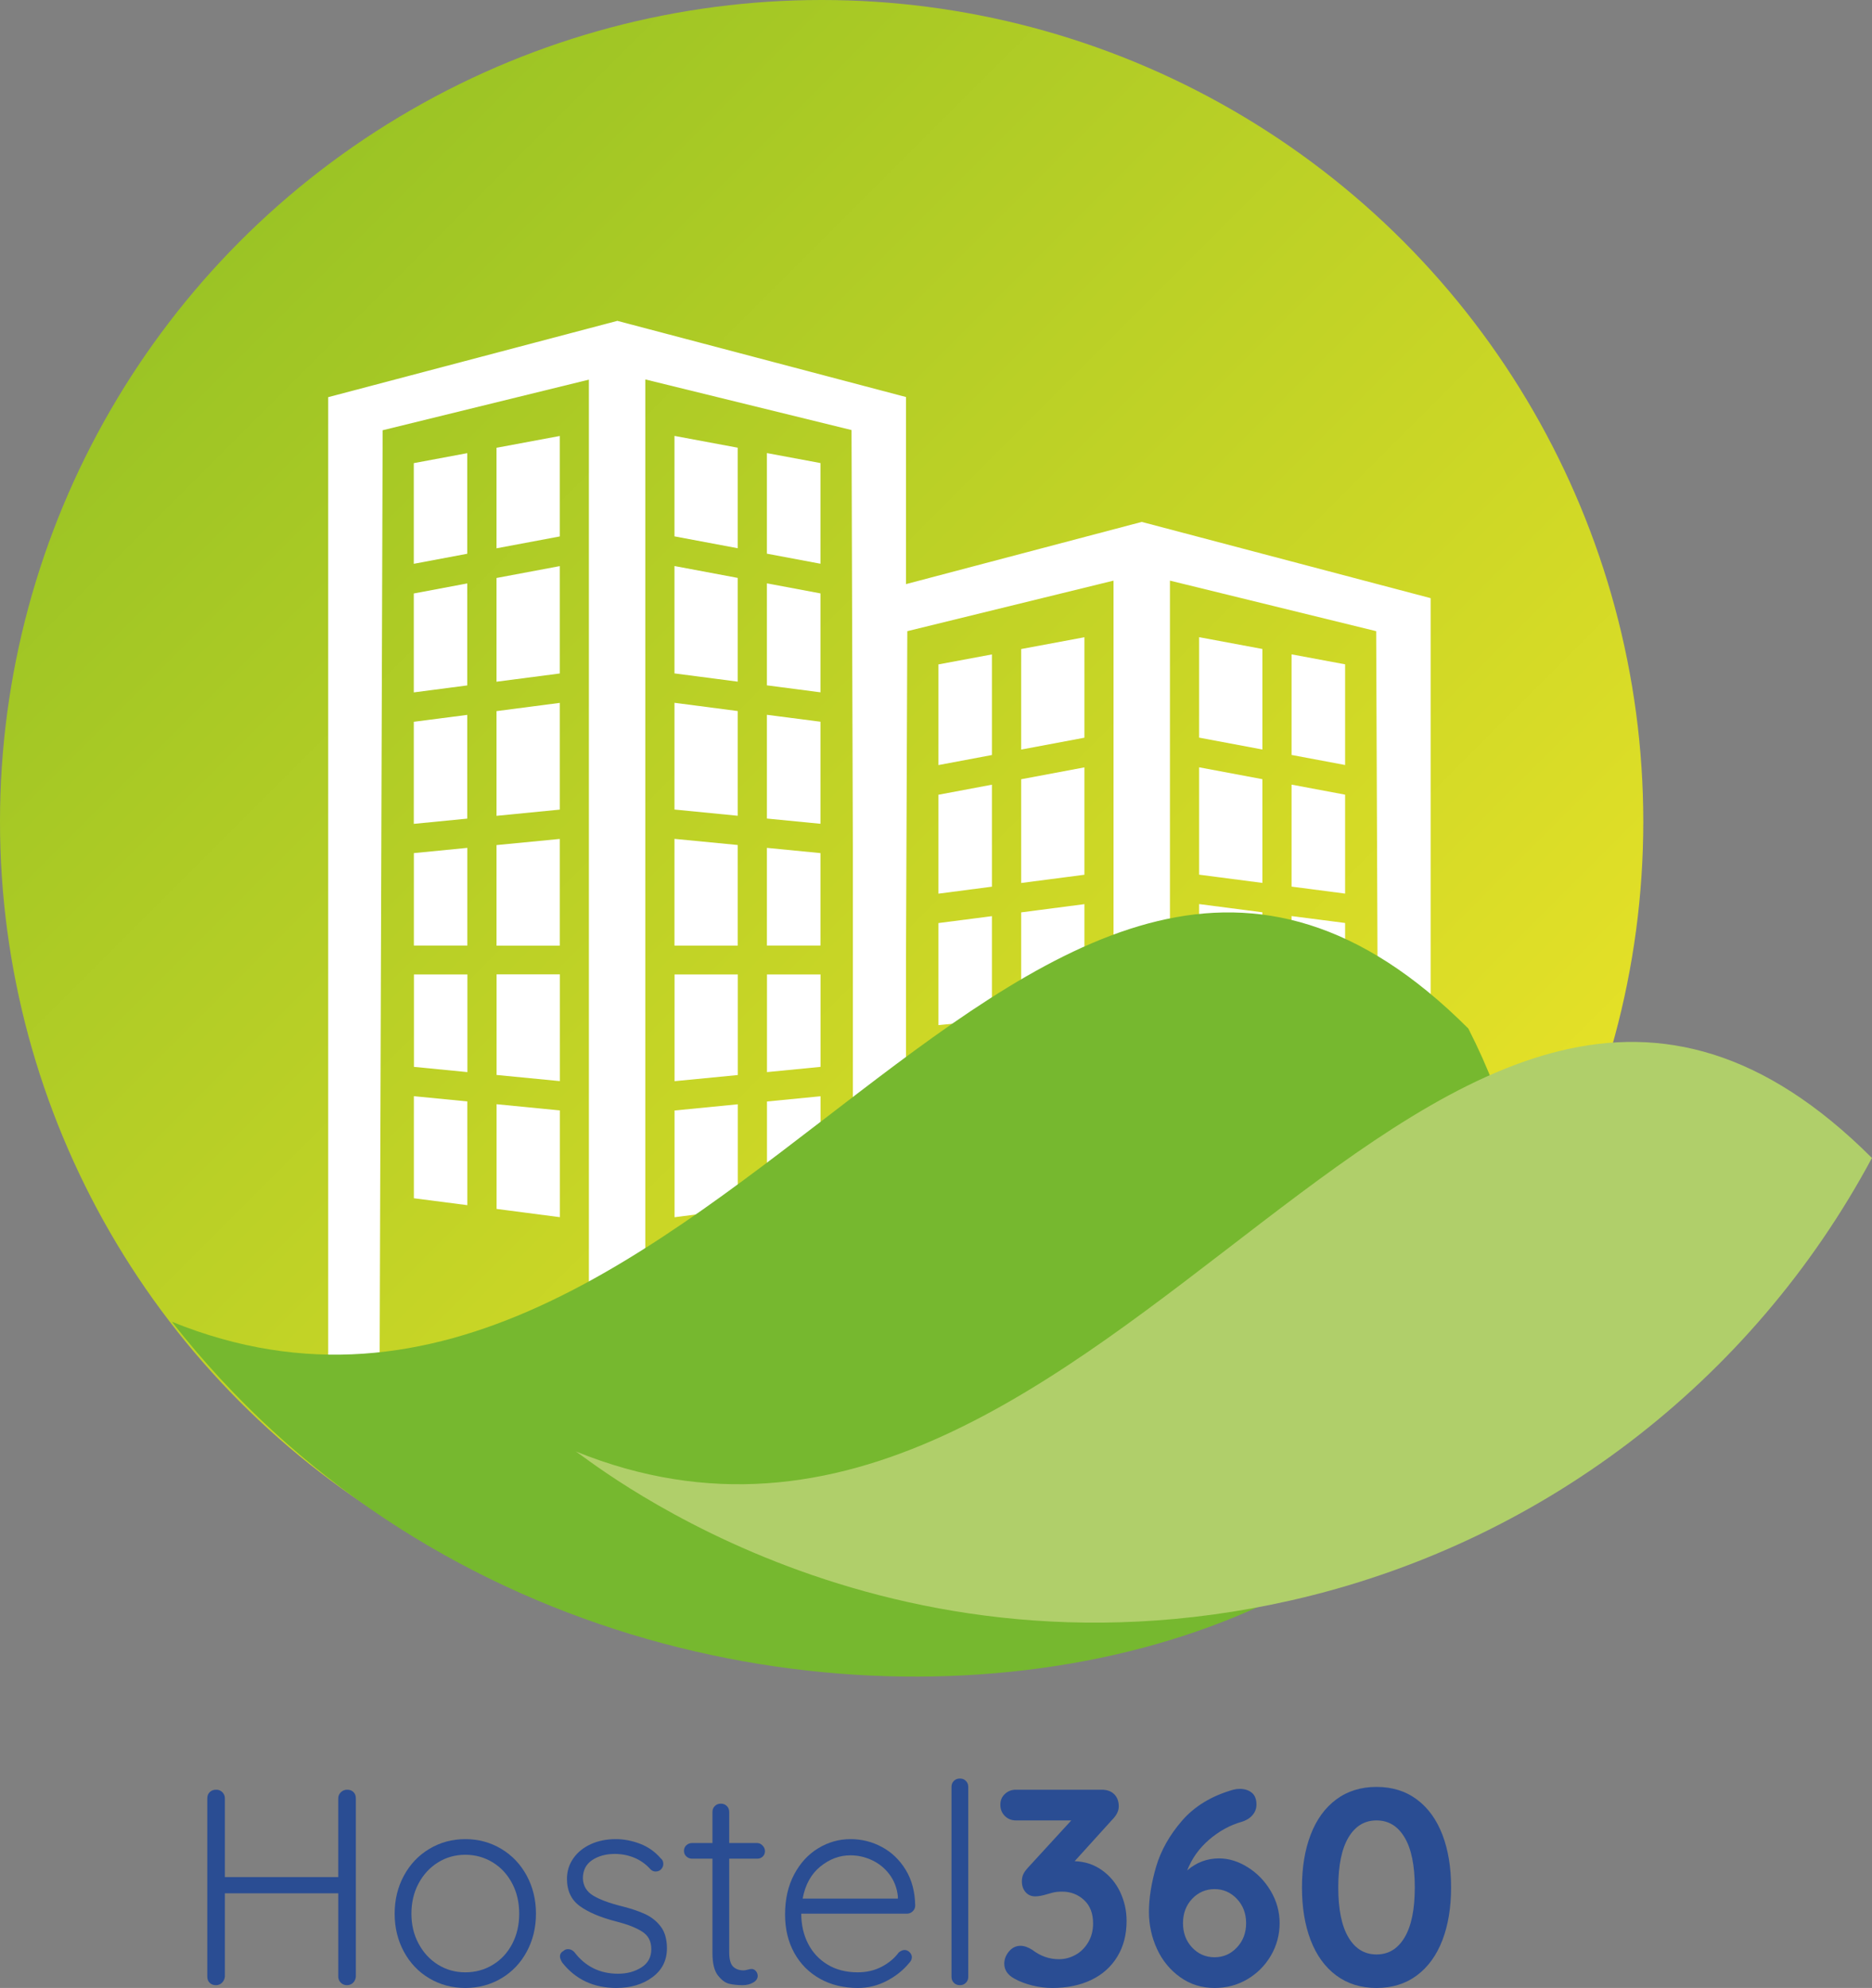
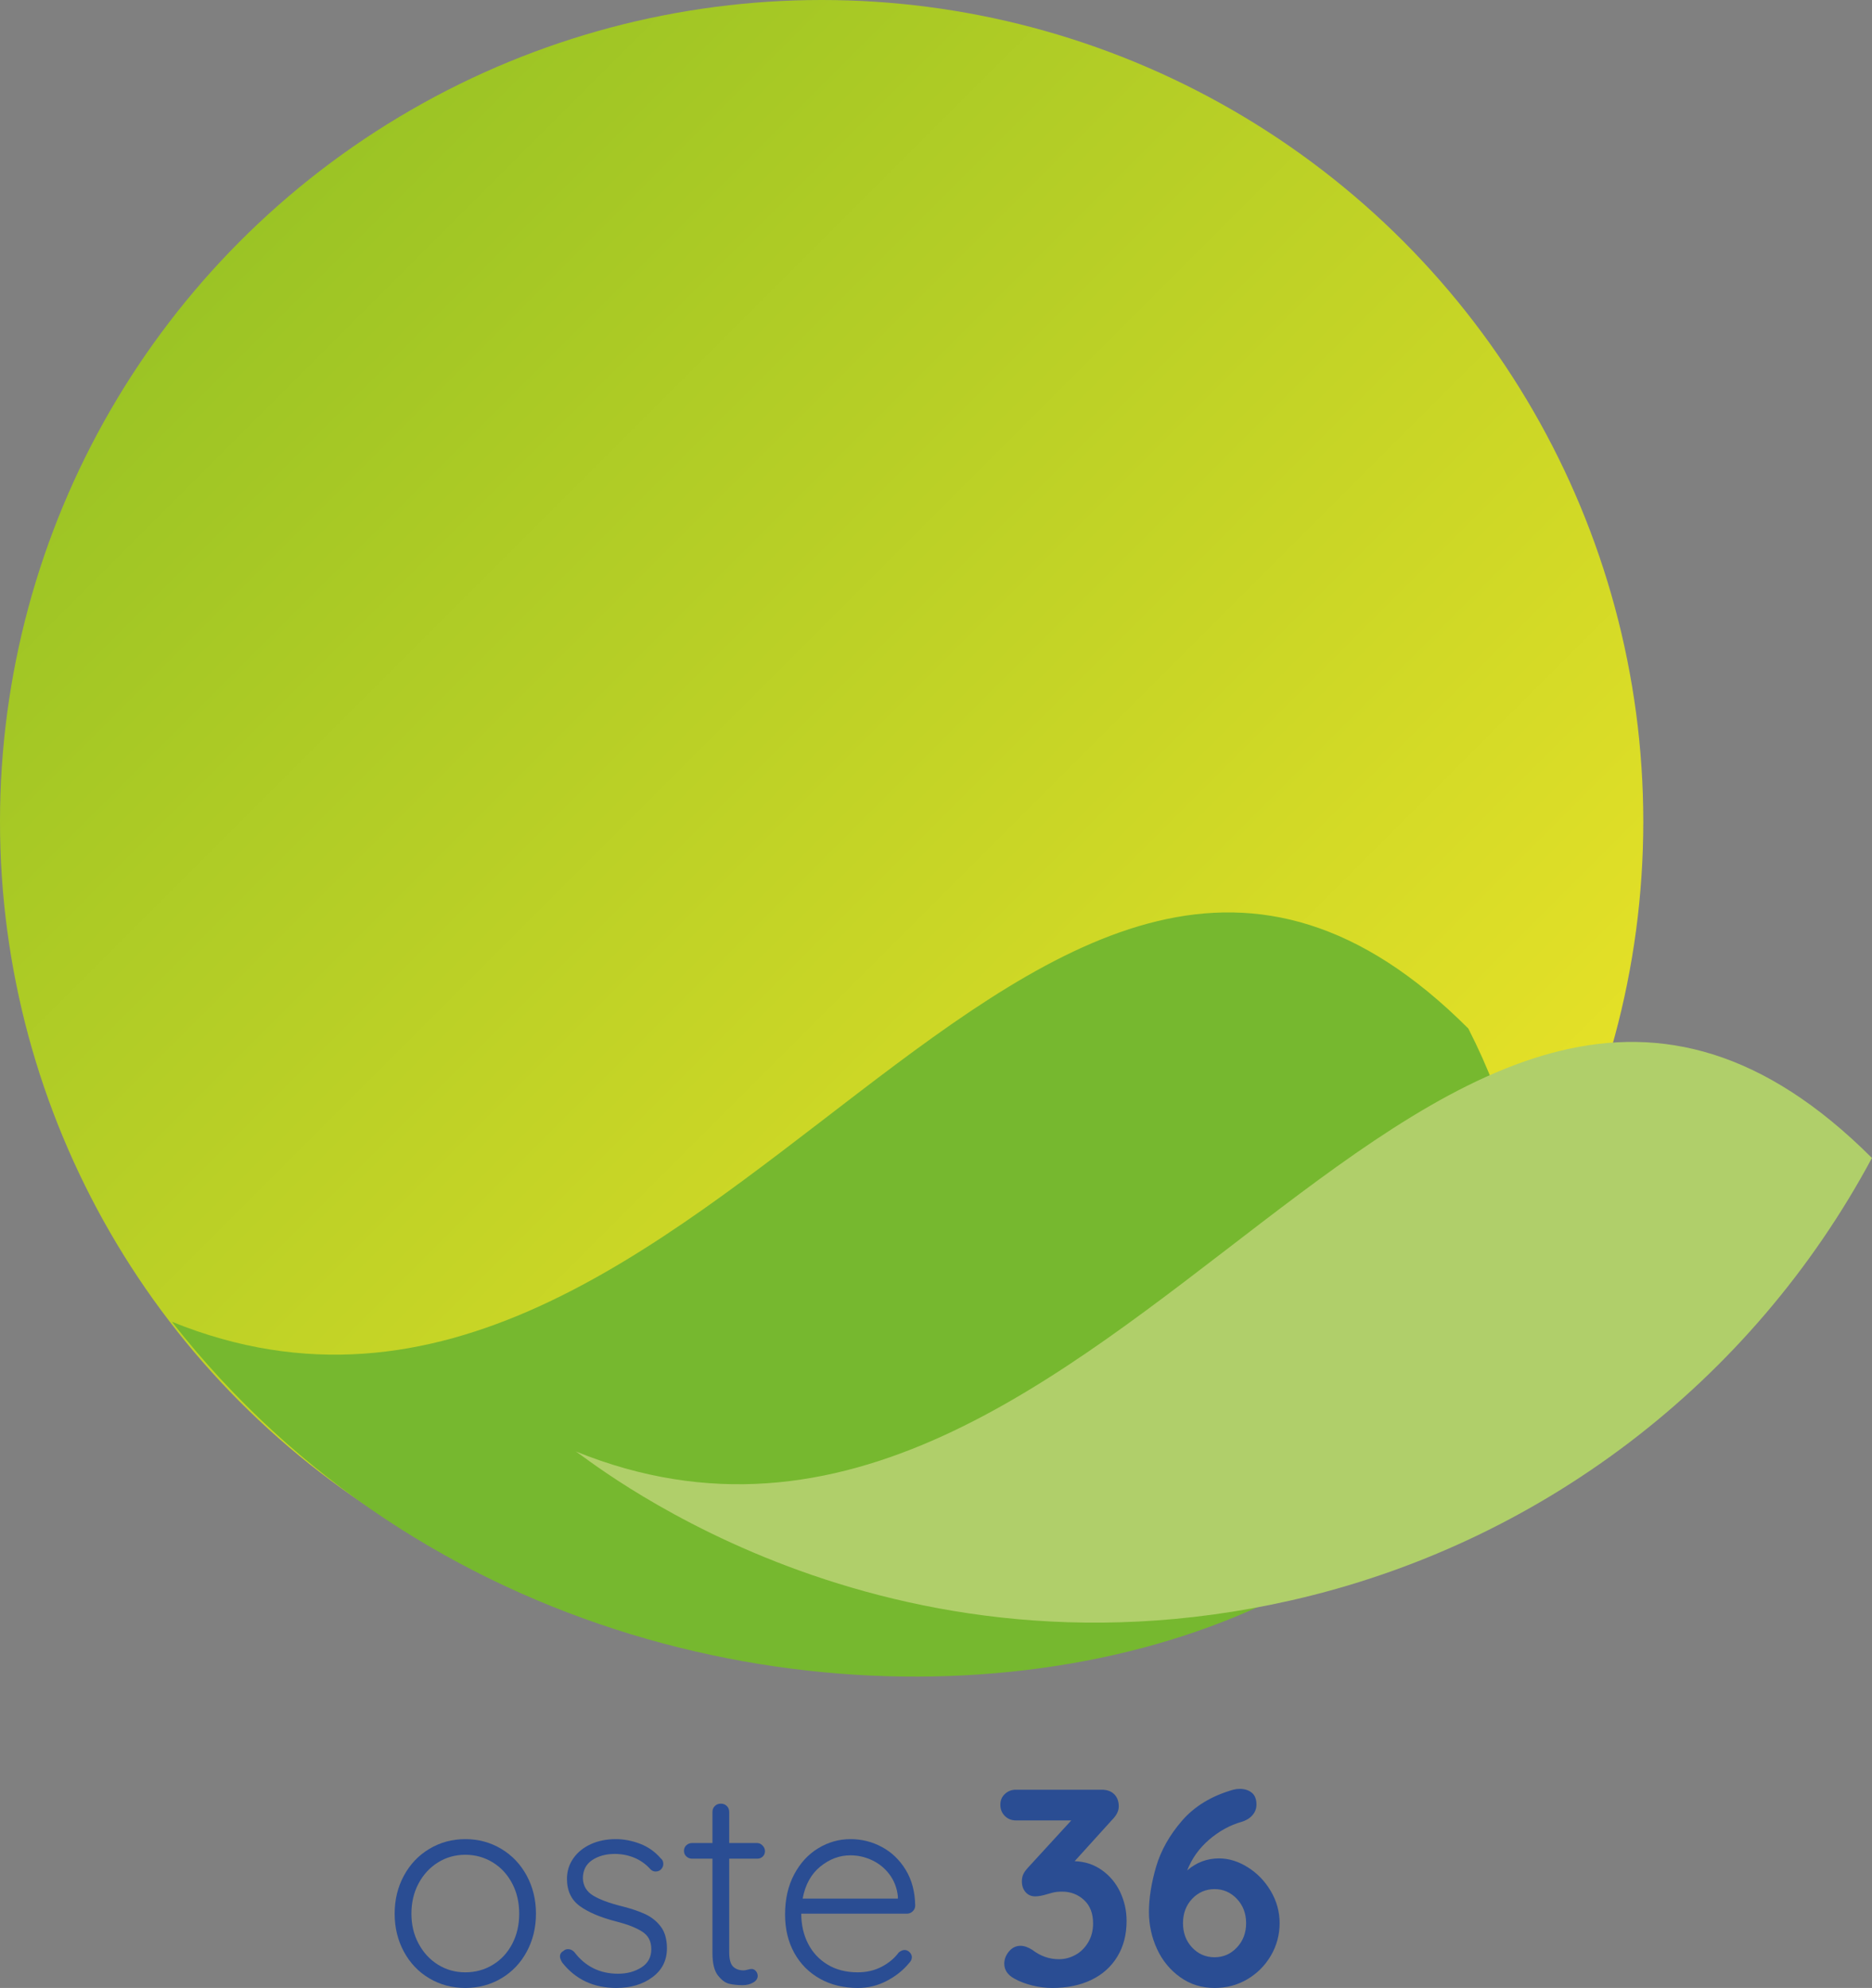
<svg xmlns="http://www.w3.org/2000/svg" id="Warstwa_2" data-name="Warstwa 2" viewBox="0 0 268.14 284.76">
  <rect x="0" y="0" width="268.14" height="284.76" fill="#808080" stroke="none" />
  <defs>
    <style>
      .cls-1 {
        fill: url(#Gradient_bez_nazwy_19);
      }

      .cls-2 {
        fill: #fff;
      }

      .cls-2, .cls-3, .cls-4 {
        fill-rule: evenodd;
      }

      .cls-3 {
        fill: #b0cf6a;
      }

      .cls-5 {
        fill: #2a4d93;
      }

      .cls-4 {
        fill: #76b82f;
      }
    </style>
    <linearGradient id="Gradient_bez_nazwy_19" data-name="Gradient bez nazwy 19" x1="34.47" y1="34.47" x2="200.91" y2="200.91" gradientUnits="userSpaceOnUse">
      <stop offset="0" stop-color="#9bc425" />
      <stop offset="1" stop-color="#e9e227" />
    </linearGradient>
  </defs>
  <g id="Warstwa_1-2" data-name="Warstwa 1">
    <circle class="cls-1" cx="117.69" cy="117.69" r="117.69" />
-     <path class="cls-2" d="m146.27,126.48l9.06-1.18v-15.38l-9.06,1.7v14.86Zm0-19.11l9.06-1.7v-14.39l-9.06,1.69v14.4Zm0,38.32l9.06-.89v-15.29l-9.06,1.18v15Zm0,18.6h9.06v-15.29l-9.06.88v14.41Zm-11.85-17.45l7.66-.75v-14.86l-7.66.99v14.62Zm0-18.83l7.66-1v-14.61l-7.66,1.44v14.17Zm0-18.42l7.66-1.44v-14.41l-7.66,1.43v14.42Zm46.4,16.88l-9.06-1.18v-15.38l9.06,1.7v14.86Zm0-19.11l-9.06-1.7v-14.39l9.06,1.69v14.4Zm0,38.32l-9.06-.89v-15.29l9.06,1.18v15Zm0,18.6h-9.06v-15.29l9.06.88v14.41Zm11.85-17.45l-7.67-.75v-14.86l7.67.99v14.62Zm0-18.83l-7.67-1v-14.61l7.67,1.44v14.17Zm0-18.42l-7.67-1.44v-14.41l7.67,1.43v14.42Zm0,54.69h-7.67v-13.99l7.67.75v13.25Zm-121.55-66.62l9.06-1.18v-15.38l-9.06,1.7v14.86Zm0-19.11l9.06-1.7v-14.39l-9.06,1.69v14.4Zm0,38.32l9.06-.89v-15.29l-9.06,1.18v15Zm0,18.6h9.06v-15.29l-9.06.88v14.41Zm-11.85-17.45l7.66-.75v-14.86l-7.66.99v14.62Zm0-18.83l7.66-1v-14.61l-7.66,1.44v14.17Zm0-18.42l7.66-1.44v-14.41l-7.66,1.43v14.42Zm29.12-34.81l41.38,10.92v26.8l33.77-8.91h0s0,0,0,0l41.38,10.92v121.5h-13.38v-6.41h6.03l-.45-110.36-29.54-7.24v124.01h-8.08v-124.01l-29.54,7.24-.19,47.35v63.01h5.77v6.41h-19.15v-6.41h5.77v-79.4l-.19-59.77-29.54-7.25v152.82h-8.08V54.38l-29.54,7.25-.45,139.17h6.03v6.41h-13.38V56.89l41.38-10.92h0s0,0,0,0Zm17.28,51.69l-9.06-1.18v-15.38l9.06,1.7v14.86Zm0-19.11l-9.06-1.7v-14.39l9.06,1.69v14.4Zm0,38.32l-9.06-.89v-15.29l9.06,1.18v15Zm0,18.6h-9.06v-15.29l9.06.88v14.41Zm11.85-17.45l-7.67-.75v-14.86l7.67.99v14.62Zm0-18.83l-7.67-1v-14.61l7.67,1.44v14.17Zm0-18.42l-7.67-1.44v-14.41l7.67,1.43v14.42Zm0,54.69h-7.67v-13.99l7.67.75v13.25Zm-58.24,0h7.66v-13.99l-7.66.75v13.25Zm11.85,22.73l9.06.89v15.29l-9.06-1.18v-15Zm0-18.6h9.06v15.29l-9.06-.88v-14.41Zm-11.85,17.45l7.66.75v14.86l-7.66-.99v-14.62Zm46.4,1.16l-9.06.89v15.29l9.06-1.18v-15Zm0-18.6h-9.06v15.29l9.06-.88v-14.41Zm11.85,17.45l-7.67.75v14.86l7.67-.99v-14.62Zm0-17.45h-7.67v13.99l7.67-.75v-13.25Zm-58.24,0h7.66v13.99l-7.66-.75v-13.25Zm75.16,24.68h7.66v-13.99l-7.66.75v13.25Z" />
    <g>
-       <path class="cls-4" d="m210.32,147.33c46.09,90.47-114.02,133.49-185.7,42,76.73,31.13,123.34-104.4,185.7-42h0Z" />
+       <path class="cls-4" d="m210.32,147.33c46.09,90.47-114.02,133.49-185.7,42,76.73,31.13,123.34-104.4,185.7-42h0" />
      <path class="cls-3" d="m82.43,207.89c76.73,31.13,123.32-104.4,185.7-42.02-17.27,32.21-47.65,55.33-83.28,63.39-60.54,13.69-101.84-21.37-102.42-21.37Z" />
    </g>
    <g>
-       <path class="cls-5" d="m50.63,256.7c.23.23.34.53.34.9v25.52c-.03.37-.16.67-.4.9-.24.23-.53.34-.88.34s-.64-.12-.88-.36c-.24-.24-.36-.53-.36-.88v-11.92h-16.24v11.92c-.03.35-.16.64-.4.88-.24.24-.53.36-.88.36-.37,0-.67-.11-.9-.34-.23-.23-.34-.53-.34-.9v-25.52c0-.37.12-.67.36-.9.24-.23.55-.34.92-.34.35,0,.64.12.88.36s.36.53.36.88v11.28h16.24v-11.28c0-.35.13-.64.38-.88.25-.24.55-.36.9-.36.37,0,.67.11.9.34Z" />
      <path class="cls-5" d="m75.45,279.56c-.88,1.63-2.09,2.9-3.64,3.82-1.55.92-3.27,1.38-5.16,1.38s-3.61-.46-5.16-1.38c-1.55-.92-2.76-2.19-3.64-3.82s-1.32-3.44-1.32-5.44.44-3.81,1.32-5.44c.88-1.63,2.09-2.91,3.64-3.84,1.55-.93,3.27-1.4,5.16-1.4s3.61.47,5.16,1.4c1.55.93,2.76,2.21,3.64,3.84.88,1.63,1.32,3.44,1.32,5.44s-.44,3.81-1.32,5.44Zm-2.08-9.76c-.67-1.28-1.59-2.29-2.78-3.02-1.19-.73-2.5-1.1-3.94-1.1s-2.75.37-3.92,1.1c-1.17.73-2.1,1.74-2.78,3.02-.68,1.28-1.02,2.72-1.02,4.32s.34,3,1.02,4.28c.68,1.28,1.61,2.29,2.78,3.02,1.17.73,2.48,1.1,3.92,1.1s2.75-.36,3.94-1.08c1.19-.72,2.11-1.72,2.78-3,.67-1.28,1-2.72,1-4.32s-.33-3.04-1-4.32Z" />
      <path class="cls-5" d="m80.21,280.24c0-.35.17-.61.52-.8.16-.16.37-.24.64-.24.32,0,.61.13.88.4,1.57,2.08,3.67,3.12,6.28,3.12,1.28,0,2.39-.3,3.34-.9.95-.6,1.42-1.47,1.42-2.62s-.44-1.96-1.32-2.52c-.88-.56-2.11-1.04-3.68-1.44-2.21-.56-3.95-1.29-5.2-2.18-1.25-.89-1.88-2.21-1.88-3.94,0-1.09.31-2.07.92-2.94.61-.87,1.45-1.54,2.5-2.02,1.05-.48,2.25-.72,3.58-.72,1.15,0,2.3.22,3.46.66,1.16.44,2.15,1.14,2.98,2.1.24.19.36.45.36.8,0,.32-.13.6-.4.84-.19.16-.43.24-.72.24-.27,0-.51-.11-.72-.32-.64-.72-1.4-1.27-2.28-1.64-.88-.37-1.83-.56-2.84-.56-1.25,0-2.33.29-3.22.88-.89.59-1.34,1.47-1.34,2.64.05,1.07.54,1.88,1.46,2.44s2.27,1.07,4.06,1.52c1.39.35,2.53.73,3.44,1.16.91.43,1.65,1.03,2.22,1.8.57.77.86,1.8.86,3.08,0,1.73-.69,3.11-2.08,4.14-1.39,1.03-3.11,1.54-5.16,1.54-3.25,0-5.84-1.21-7.76-3.64-.21-.35-.32-.64-.32-.88Z" />
      <path class="cls-5" d="m104.45,266.24v13.4c0,1.01.19,1.7.56,2.06.37.36.87.54,1.48.54.16,0,.36-.03.6-.1.24-.07.43-.1.56-.1.24,0,.45.1.62.3.17.2.26.43.26.7,0,.37-.21.69-.64.94-.43.25-.93.38-1.52.38-.72,0-1.36-.07-1.92-.2-.56-.13-1.1-.53-1.62-1.2-.52-.67-.78-1.73-.78-3.2v-13.52h-2.92c-.32,0-.59-.11-.82-.32-.23-.21-.34-.48-.34-.8s.11-.59.34-.8c.23-.21.5-.32.82-.32h2.92v-4.44c0-.35.11-.63.34-.86s.51-.34.86-.34.63.11.86.34c.23.23.34.51.34.86v4.44h4c.29,0,.55.12.78.36.23.24.34.51.34.8,0,.32-.11.58-.32.78-.21.2-.48.3-.8.3h-4Z" />
      <path class="cls-5" d="m130.73,273.78c-.24.23-.52.34-.84.34h-15.12c0,1.6.33,3.03.98,4.3.65,1.27,1.59,2.27,2.8,3,1.21.73,2.65,1.1,4.3,1.1,1.28,0,2.43-.27,3.44-.8,1.01-.53,1.83-1.21,2.44-2.04.29-.24.57-.36.84-.36s.51.11.72.32c.21.21.32.46.32.72,0,.29-.13.57-.4.84-.85,1.04-1.93,1.89-3.22,2.56s-2.66,1-4.1,1c-2.05,0-3.87-.44-5.44-1.32-1.57-.88-2.8-2.11-3.68-3.7-.88-1.59-1.32-3.42-1.32-5.5,0-2.19.43-4.1,1.3-5.74.87-1.64,2.02-2.89,3.46-3.76,1.44-.87,2.97-1.3,4.6-1.3s3.1.37,4.5,1.12c1.4.75,2.54,1.84,3.42,3.28.88,1.44,1.33,3.15,1.36,5.12,0,.32-.12.59-.36.82Zm-13.22-6.42c-1.32,1.07-2.17,2.6-2.54,4.6h13.64v-.32c-.13-1.2-.53-2.25-1.2-3.14-.67-.89-1.5-1.57-2.5-2.04-1-.47-2.03-.7-3.1-.7-1.55,0-2.98.53-4.3,1.6Z" />
-       <path class="cls-5" d="m138.35,284.02c-.23.23-.51.34-.86.34s-.63-.11-.86-.34c-.23-.23-.34-.51-.34-.86v-27.2c0-.35.11-.63.34-.86.23-.23.51-.34.86-.34s.63.11.86.34c.23.23.34.51.34.86v27.2c0,.35-.11.63-.34.86Z" />
      <path class="cls-5" d="m157.83,267.88c1.13.8,2.01,1.85,2.62,3.14.61,1.29.92,2.67.92,4.14,0,1.95-.44,3.65-1.32,5.1s-2.12,2.57-3.72,3.34c-1.6.77-3.47,1.16-5.6,1.16-.96,0-1.92-.12-2.88-.36-.96-.24-1.8-.56-2.52-.96-.99-.53-1.48-1.25-1.48-2.16,0-.64.23-1.23.68-1.76.45-.53,1-.8,1.64-.8.53,0,1.11.2,1.72.6,1.15.88,2.41,1.32,3.8,1.32.83,0,1.61-.21,2.36-.62.75-.41,1.35-1.01,1.82-1.8.47-.79.7-1.69.7-2.7,0-1.44-.43-2.56-1.3-3.36s-1.91-1.2-3.14-1.2c-.53,0-1,.05-1.4.16-.4.11-.64.17-.72.2-.69.21-1.27.32-1.72.32-.59,0-1.05-.21-1.4-.62-.35-.41-.52-.93-.52-1.54,0-.37.07-.71.2-1,.13-.29.36-.61.68-.96l6.2-6.76h-7.92c-.64,0-1.17-.21-1.6-.64-.43-.43-.64-.96-.64-1.6s.21-1.13.64-1.54c.43-.41.96-.62,1.6-.62h12.24c.8,0,1.41.22,1.84.66s.64,1.02.64,1.74c0,.64-.32,1.28-.96,1.92l-5.36,5.92c1.47.05,2.77.48,3.9,1.28Z" />
      <path class="cls-5" d="m178.71,267.46c1.35.84,2.45,1.97,3.3,3.4.85,1.43,1.28,2.97,1.28,4.62s-.42,3.23-1.26,4.66c-.84,1.43-1.97,2.55-3.38,3.38s-2.97,1.24-4.68,1.24c-1.84,0-3.48-.51-4.92-1.54-1.44-1.03-2.55-2.37-3.32-4.04s-1.16-3.45-1.16-5.34.34-4.09,1.02-6.42c.68-2.33,1.92-4.54,3.72-6.62s4.25-3.56,7.34-4.44c.32-.08.63-.12.92-.12.69,0,1.27.18,1.72.54.45.36.68.93.68,1.7,0,.59-.19,1.1-.58,1.54s-.9.75-1.54.94c-1.68.48-3.23,1.33-4.66,2.56s-2.47,2.69-3.14,4.4c1.33-1.15,2.85-1.72,4.56-1.72,1.39,0,2.75.42,4.1,1.26Zm-1.54,11.5c.88-.93,1.32-2.09,1.32-3.48s-.44-2.55-1.32-3.48-1.95-1.4-3.2-1.4-2.35.47-3.22,1.4c-.87.93-1.3,2.09-1.3,3.48s.43,2.55,1.3,3.48c.87.93,1.94,1.4,3.22,1.4s2.32-.47,3.2-1.4Z" />
-       <path class="cls-5" d="m191.39,282.96c-1.61-1.2-2.83-2.89-3.66-5.06-.83-2.17-1.24-4.69-1.24-7.54s.41-5.37,1.24-7.54c.83-2.17,2.05-3.86,3.66-5.06,1.61-1.2,3.54-1.8,5.78-1.8s4.17.6,5.78,1.8c1.61,1.2,2.83,2.89,3.66,5.06.83,2.17,1.24,4.69,1.24,7.54s-.41,5.37-1.24,7.54c-.83,2.17-2.05,3.86-3.66,5.06-1.61,1.2-3.54,1.8-5.78,1.8s-4.17-.6-5.78-1.8Zm9.8-5.44c.97-1.63,1.46-4.01,1.46-7.16s-.49-5.53-1.46-7.16c-.97-1.63-2.31-2.44-4.02-2.44s-3.05.81-4.02,2.44c-.97,1.63-1.46,4.01-1.46,7.16s.49,5.53,1.46,7.16,2.31,2.44,4.02,2.44,3.05-.81,4.02-2.44Z" />
    </g>
  </g>
</svg>